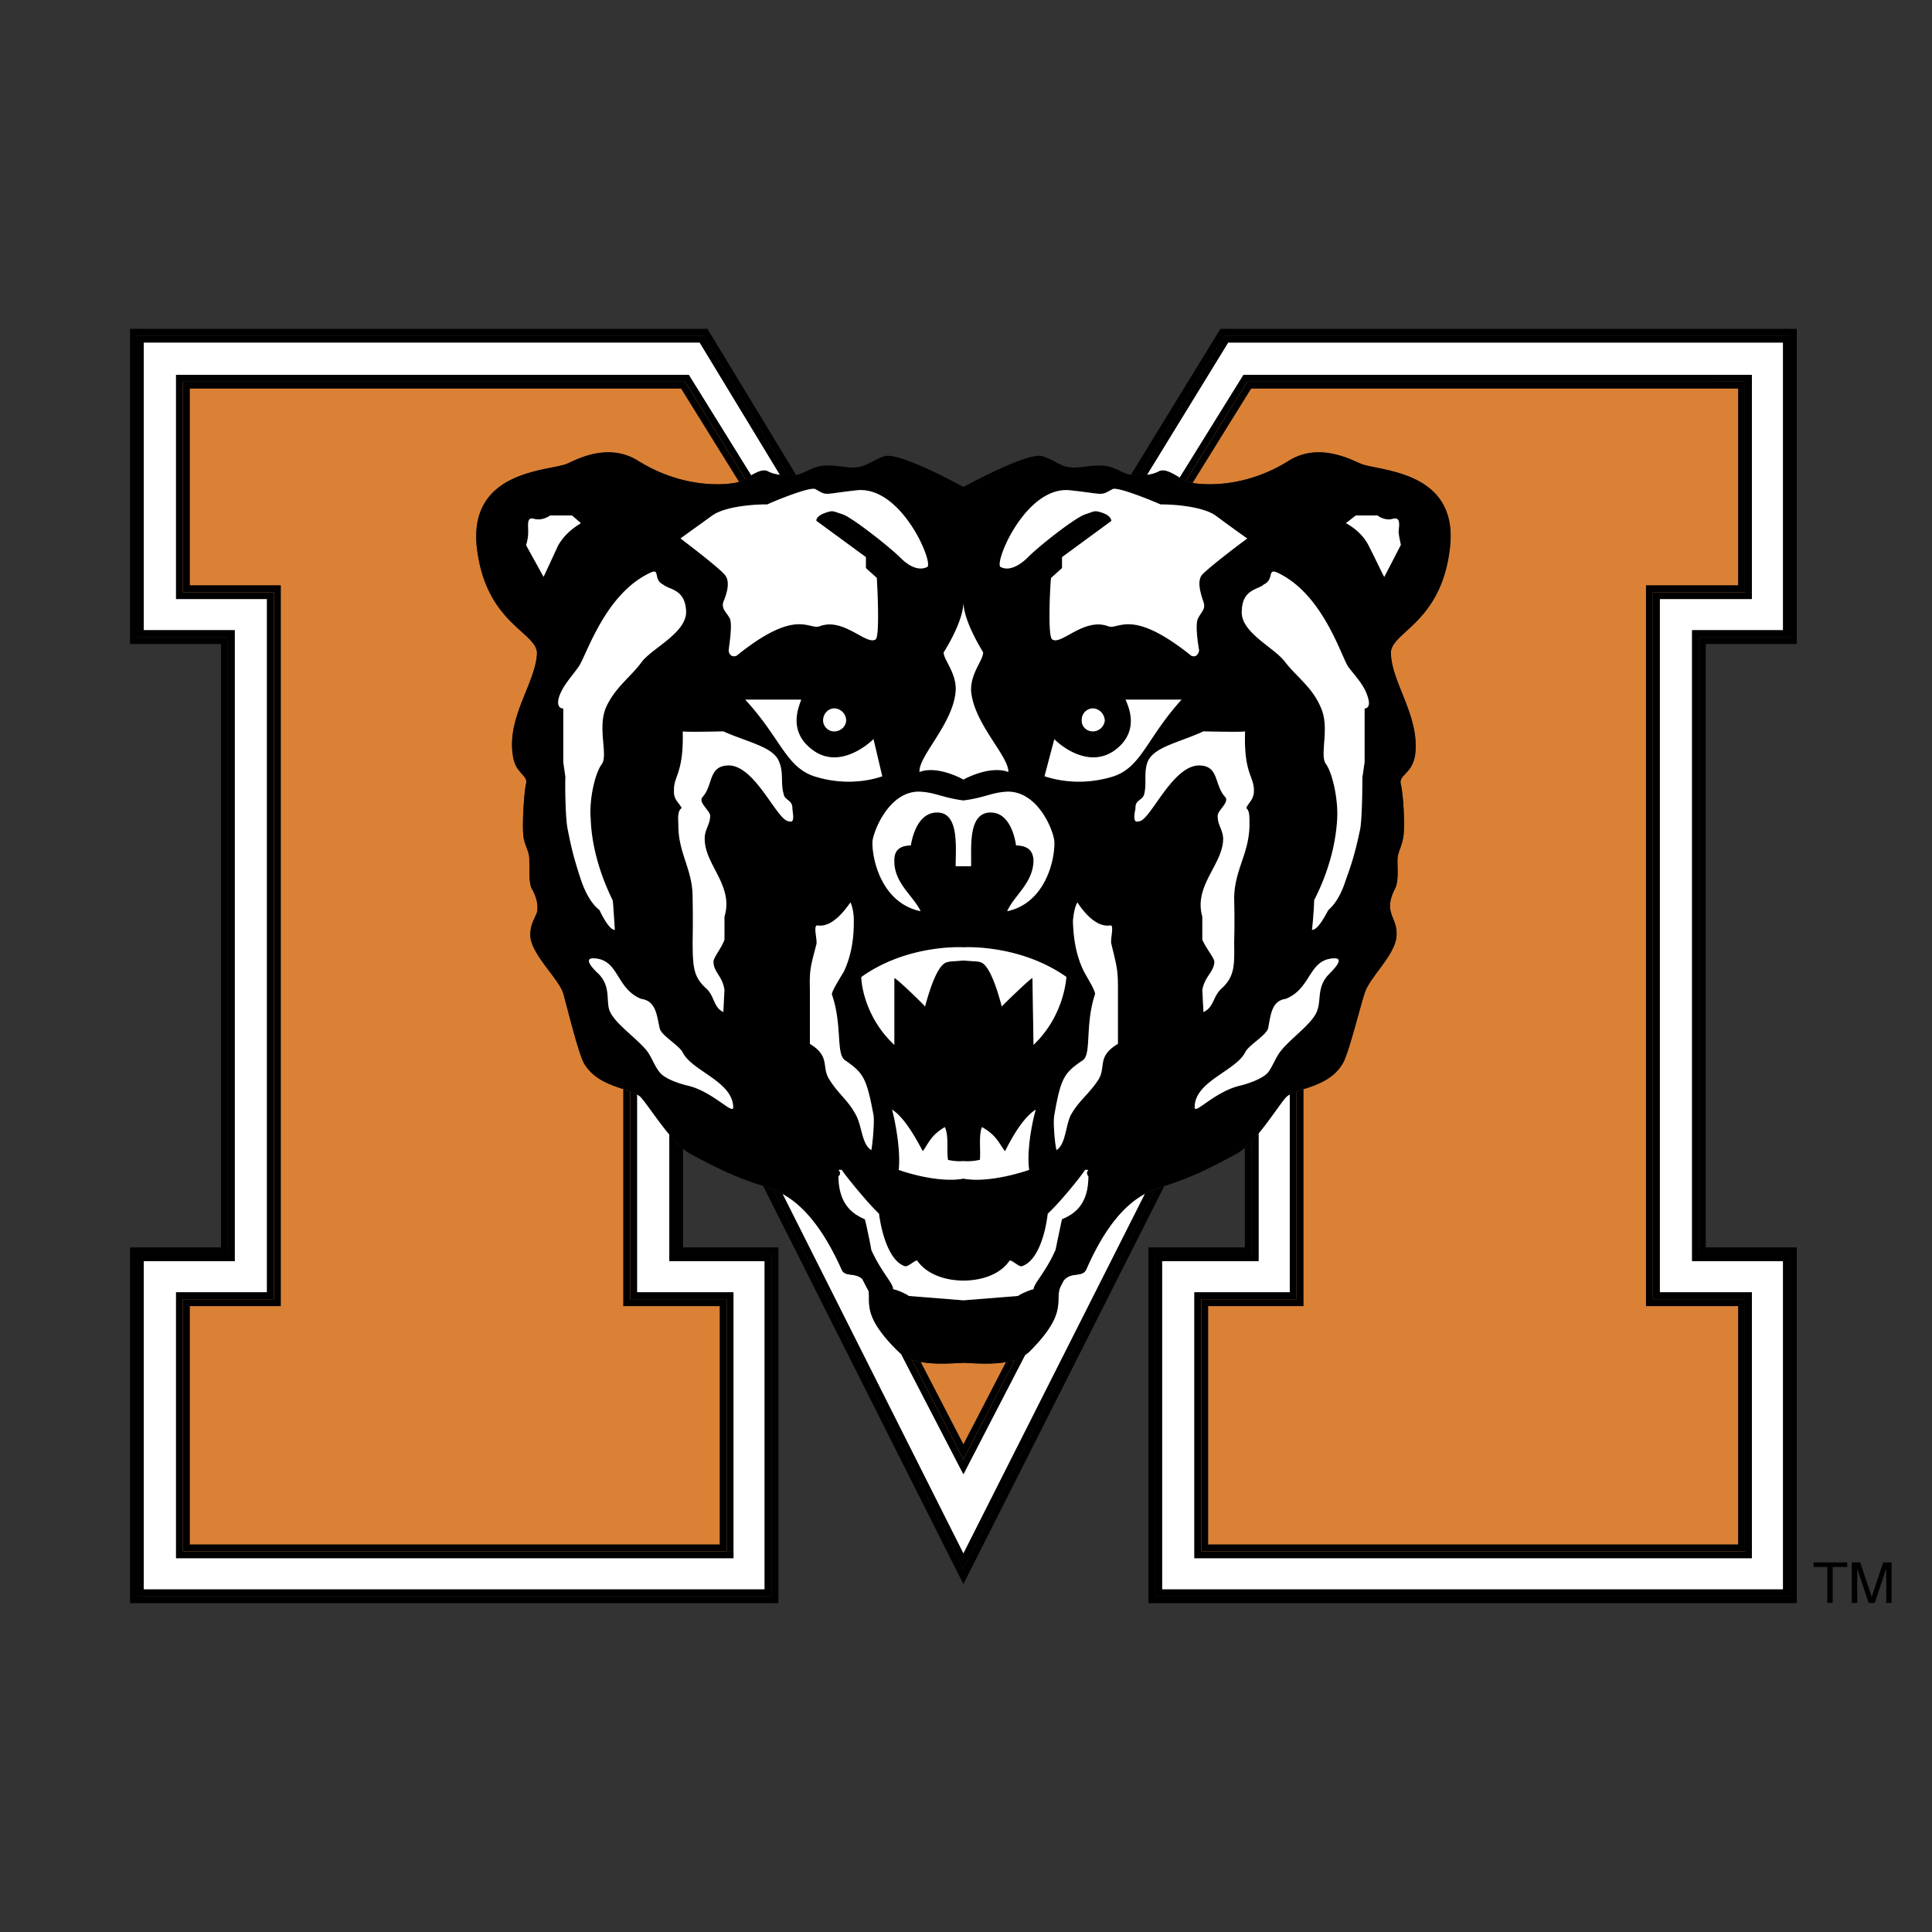
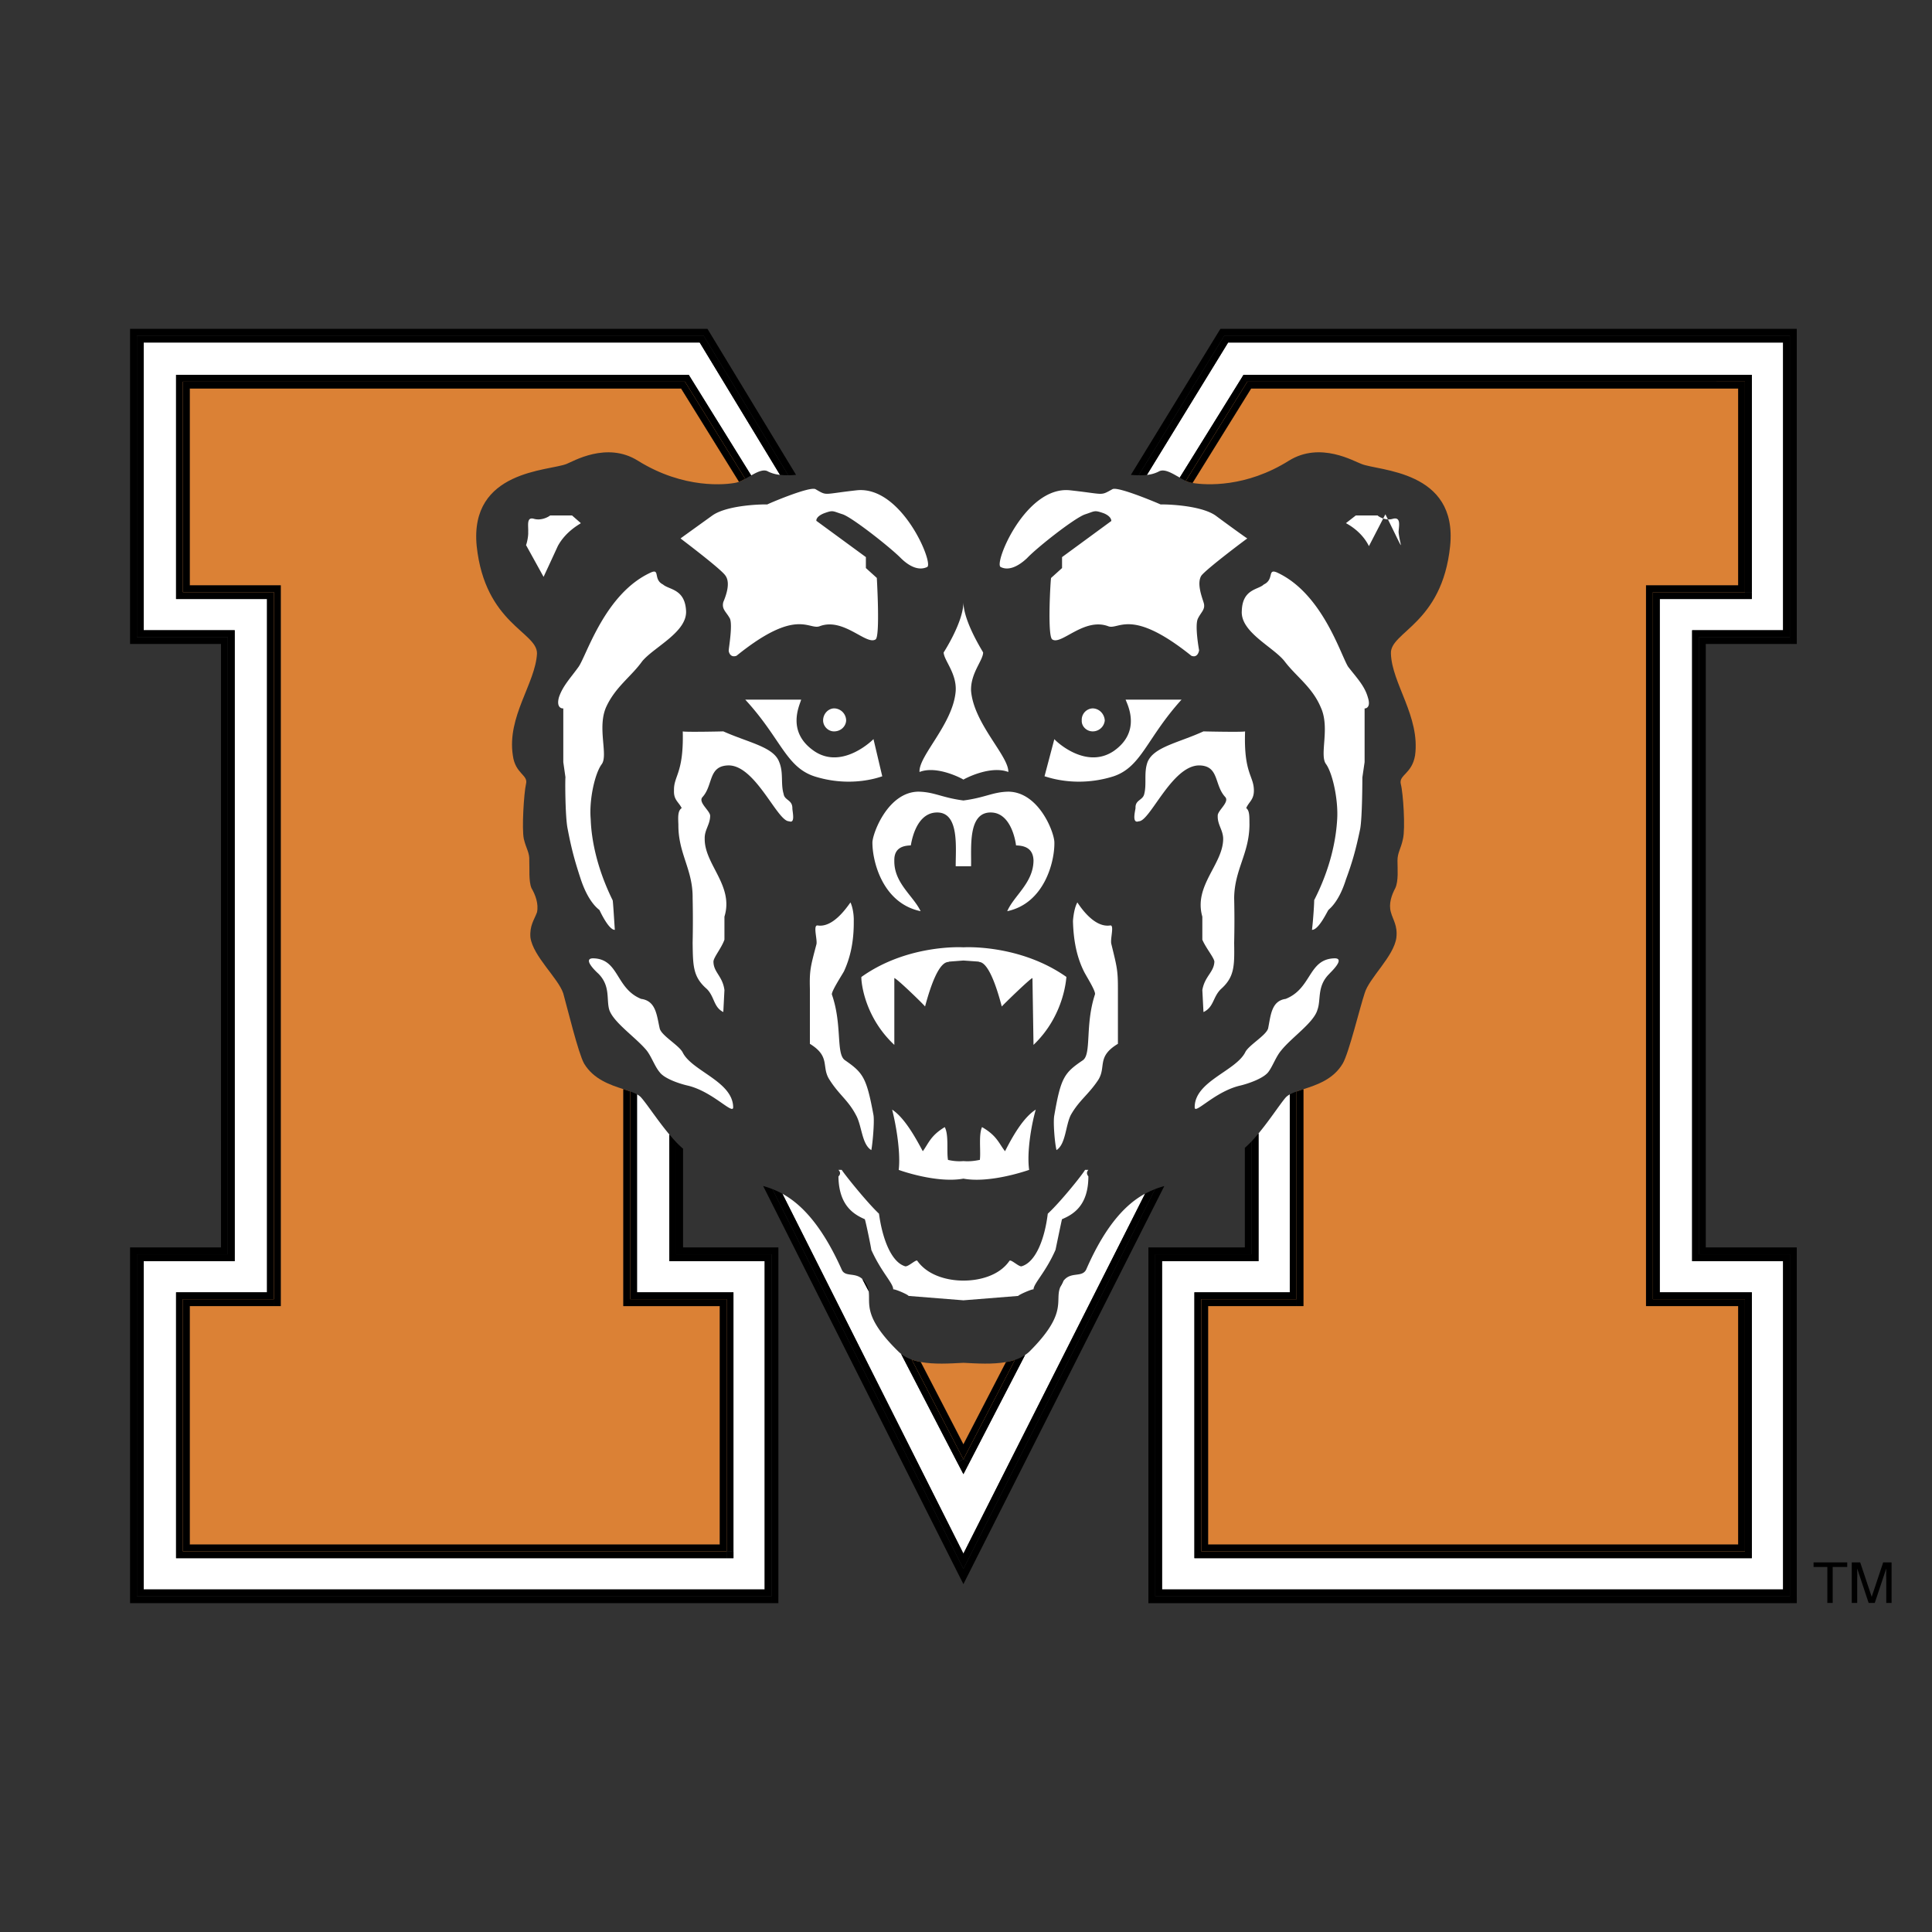
<svg xmlns="http://www.w3.org/2000/svg" width="2500" height="2500" viewBox="0 0 192.756 192.756">
  <rect x="0" y="0" width="192.756" height="192.756" fill="#333333" stroke="none" />
  <g fill-rule="evenodd" clip-rule="evenodd">
    <path fill="none" d="M0 0h192.756v192.756H0V0z" />
    <path fill="#fff" d="M115.938 158.579v-32.755h8.941v-.684h.686v-12.058c1.133-1.364 2.154-2.944 2.709-3.584.105-.113.244-.217.408-.308v19.745h-9.516v25.843h.688-.688v.68h54.928v-.68h.688v-25.843h-.688v.687-.687h-8.5V59.766h8.5v-.683h.688V37.402h-.688v.68-.68h-50.033l-.195.321-6.164 9.931c-.762-.438-1.559-.941-2.113-.6a3.309 3.309 0 0 1-1.16.328l8.102-13.207h55.367v28.707h-9.074v62.26h.678-.678v.684h9.074v32.755h-61.96v-.002zm58.156-3.8v.68h.688v-.68h-.688zm-49.215-29.638v.687h.686v-.687h-.686zm49.215-66.058v.683h.688v-.683h-.688zM14.338 158.579v-32.755h8.391v-.684h.688V62.88h-.688v.688-.688h-8.391V34.174h55.473l8.01 13.204a3.55 3.55 0 0 1-1.173-.325c-.44-.285-1.063.017-1.702.381l-6.027-9.712-.2-.321h-.38v.68-.68H17.566v21.681h.679-.679v.683h9.075v69.171h-9.075v25.843h.679-.679v.68h54.928v-.68h.682v-25.843h-.682v.687-.687h-8.941v-19.752c.17.093.308.195.413.314.582.655 1.653 2.301 2.815 3.689v11.952h.68-.68v.684h9.51v32.755H14.338v.001zm58.156-3.8v.68h.688v-.68h-.688zm-49.765-29.638v.687h.688v-.687h-.688zm55.332-6.04c1.699.935 3.822 2.886 5.917 7.567.329.771 1.3.251 2.052.931l.639 1.23c.178 1.237-.612 2.526 2.996 6.044.079.072.154.14.235.204l5.607 10.826.607-.312.005.003v-.003l.606.312 5.545-10.715c.146-.096.283-.201.408-.315 3.822-3.801 2.592-4.999 3.062-6.343.014-.041.031-.082.045-.121l.318-.616c.725-.968 1.842-.291 2.264-1.125 2.043-4.689 4.16-6.643 5.877-7.573L96.12 155.006l-18.059-35.905zm17.447 26.802.612 1.174.606-1.174-.606-.31-.612.31zm28.357-108.18.578.359v.002l-.578-.361zm-1.717-4.232zm-51.949 0z" />
    <path d="M179.264 159.262v.686h-.688v-.686h.688zm-64.688.685v-.686h.68-.68v-34.808h9.623v-9.934a9.25 9.25 0 0 0 .68-.659v11.279h-9.623v34.121h63.32v-34.121H169.5V63.568h9.076V33.491h-56.428l-.588-.359.588.359-8.543 13.928c-.256-.003-.508-.02-.754-.038-.008-.003-.016-.003-.023-.004l8.732-14.245.201-.323h56.814v.682-.682h.688v30.759h-.688v.68h-8.391v60.206h8.391v.687-.687h.688v34.808h-.688v.686h-63.999v-.001zm-36.917-.685v.686h-.682v-.686h.682zm-64.683.685v-.686h.68-.68v-34.808h9.073V64.248h-9.073v-.68h.68-.68V32.809h57.223v.682H13.656v30.077h9.073v61.572h-9.073v34.121h63.321V125.14h-9.515v-11.188c.229.241.456.461.688.653v9.849h8.828v.687-.687h.682v34.808h-.682v.686H12.976v-.001zm82.529-3.114.615-.306.61.306-.61 1.214-.615-1.214zm.615-.306-.615.306-19.368-38.51c.28.084.588.181.922.311l19.061 37.893 19.122-37.891c.332-.127.641-.222.92-.302L96.73 156.833l-.61-.306zm83.144-92.959v.68h-.688v-.68h.688zM70.199 33.491l.583-.354-.583.354v-.682h.386l.197.328 8.639 14.239a10.842 10.842 0 0 1-.774.043l-8.448-13.928z" />
    <path d="M115.256 159.262v-34.121h9.623v-11.279c.232-.244.461-.508.686-.778v12.058h-.686v.684h-8.941v32.755h61.959v-32.755h-9.074v-.684h.678-.678v-62.26h9.074V34.174H122.53l-8.102 13.207c-.268.03-.545.043-.822.038l8.543-13.928h56.428v30.077H169.5v61.572h9.076v34.121h-63.32v.001zm-101.6 0v-34.121h9.073V63.568h-9.073V33.491h56.543l8.447 13.928c-.275 0-.553-.008-.825-.041l-8.01-13.204H14.338v28.707h8.391v.688-.688h.688v62.26h-.688v.684h-8.391v32.755h61.954v-32.755h-9.51v-.684h.68-.68v-11.952c.227.268.453.525.68.764v11.188h9.515v34.121H13.656zm63.404-40.628c.312.123.647.27 1 .467l18.06 35.905 18.126-35.911c.352-.191.686-.338.996-.458l-19.122 37.89-19.06-37.893zm48.504 6.507v.687h-.686v-.687h.686zm-102.148 0v.687h-.688v-.687h.688zm46.783-91.65zm117.992 126.435v-2.366c-.016-.147-.002-.668 0-1.07l-1.145 3.437h-.611l-1.143-3.437c.008.402.018.923 0 1.07v2.366h-.541v-4.043h.842l1.146 3.433 1.146-3.433h.838v4.043h-.532zm-5.877 0v-3.587h-1.375v-.456h3.359v.456h-1.451v3.587h-.533z" />
    <path fill="#db8135" d="M120.531 154.097V130.31h8.83v-.687h.686v-20.955c1.326-.429 2.979-.971 3.916-2.556.613-1.028 1.703-5.567 2.184-7.002.43-1.527 2.938-3.692 3.172-5.581.129-1.187-.346-1.758-.547-2.511-.254-.842.086-1.753.436-2.409.336-.712.219-1.966.219-2.736 0-.824.34-1.164.549-2.186.248-1.028.023-4.561-.219-5.467-.213-.917 1.107-.998 1.424-2.848.523-3.878-2.322-7.185-2.408-10.165-.117-2.168 5.098-2.942 5.906-10.721.773-7.604-7.186-7.489-8.859-8.203-.707-.236-4.082-2.267-7.219-.325-4.287 2.697-8.271 2.451-9.623 2.228l5.846-9.419h48.592v19.63h-9.191v71.225h.686-.686v.687h9.191v23.787h-52.885v.001zm8.83-24.474v.687h.686v-.687h-.686zM18.934 154.097V130.31h8.396v-.687h.68V58.398h-.68v.685-.685h-8.396v-19.63h49.024l5.774 9.303c-.086.032-.17.057-.251.076-1.043.224-5.256.677-9.844-2.187-3.107-1.942-6.476.088-7.106.325-1.748.713-9.715.599-8.971 8.203.839 7.779 6.052 8.553 6.017 10.721-.162 2.98-3.01 6.287-2.409 10.165.243 1.85 1.562 1.931 1.311 2.848-.205.906-.431 4.439-.218 5.467.24 1.022.588 1.362.547 2.186.041.77-.078 2.024.219 2.736.388.655.729 1.567.55 2.409-.275.752-.75 1.324-.656 2.511.268 1.888 2.77 4.053 3.277 5.581.404 1.435 1.5 5.974 2.079 7.002.947 1.574 2.597 2.122 3.911 2.548v20.963h.679-.679v.687h9.62v23.787H18.934v-.002zm8.396-24.474v.687h.68v-.687h-.68zm68.785 15.968h.005v.003l-.005-.003zm-4.256-9.704c1.332.251 2.886.153 4.261.081 1.376.072 2.913.167 4.249-.073l-4.249 8.21-4.261-8.218zm32.584-97.803v-.002.002z" />
    <path d="M174.781 154.779v.68h-.688v-.68h.688zm-54.927.68h-.688v-.68h.688-.688v-25.843h9.516v-19.745a4.94 4.94 0 0 1 .68-.291v20.723h-9.508v25.156h54.24v-25.156h-9.186v-70.54h9.186V38.082h-49.65l-.578-.359.578.361-6.137 9.898a6.947 6.947 0 0 1-.605-.329l6.164-9.931.195-.321h50.033v.68-.68h.688v21.681h-.688v.683h-8.5v69.171h8.5v.687-.687h.688v25.843h-.688v.68h-54.24zm-101.608 0h-.679v-.68h.679-.679v-25.843h9.075v-69.17h-9.075v-.683h.679-.679V37.402h50.771v.68-.68h.38l.2.321 6.027 9.712c-.2.112-.401.229-.596.337l-6.012-9.69H18.246v21.001h9.084v70.54h-9.084v25.156h54.249v-25.156h-9.626v-20.73c.259.089.491.186.685.292v19.752h8.941v.687-.687h.682v25.843h-.682v.68H18.246v-.001zm77.874-9.868 5.136-9.914a4.184 4.184 0 0 0 1.016-.488l-5.545 10.715-.607-.313zm-6.22-10.514c.316.243.677.43 1.065.572l5.149 9.941-.607.312-5.607-10.825zm-3.87-7.478c.213.194.413.487.575.932.027.099.048.201.064.299l-.639-1.231zm20.075.194-.318.616c.092-.259.199-.46.318-.616z" />
    <path d="M73.176 154.779v.68h-.682v-.68h.682zm22.332-8.876.612-.31.606.31-.606 1.174-.612-1.174zm79.273-86.82v.683h-.688v-.683h.688z" />
    <path fill="#db8135" d="M119.854 154.779v-25.156h9.508V108.9c.215-.078.443-.152.686-.232v20.955h-.686v.687h-8.83v23.787h52.883V130.31h-9.191v-.687h.686-.686V58.398h9.191v-19.63h-48.592l-5.846 9.419a3.992 3.992 0 0 1-.221-.041 2.246 2.246 0 0 1-.449-.165l6.137-9.898 49.65-.002v21.001h-9.186v70.54h9.186v25.156h-54.24v.001zm-101.608 0v-25.156h9.084v-70.54h-9.084V38.082h50.092l6.012 9.69a4.75 4.75 0 0 1-.618.299l-5.774-9.303H18.934v19.63h8.396v.685-.685h.68v71.225h-.68v.687h-8.396v23.787h52.875V130.31h-9.62v-.687h.679-.679V108.66c.239.079.469.153.679.232v20.73h9.626v25.156H18.246v.001zm72.72-19.13c.283.1.583.178.893.237l4.261 8.218 4.249-8.21a6.53 6.53 0 0 0 .887-.218l-5.136 9.914h-.005l-5.149-9.941zm39.081-6.026v.687h-.686v-.687h.686zm-102.038 0v.687h-.68v-.687h.68z" />
    <path d="M119.854 154.779v-25.156h9.508V108.9c.215-.078.443-.152.686-.232v20.955h-.686v.687h-8.83v23.787h52.883V130.31h-9.191v-.687h.686-.686V58.398h9.191v-19.63h-48.592l-5.846 9.419a3.992 3.992 0 0 1-.221-.041 2.246 2.246 0 0 1-.449-.165l6.137-9.898 49.65-.002v21.001h-9.186v70.54h9.186v25.156h-54.24v.001zm-101.608 0v-25.156h9.084v-70.54h-9.084V38.082h50.092l6.012 9.69a4.75 4.75 0 0 1-.618.299l-5.774-9.303H18.934v19.63h8.396v.685-.685h.68v71.225h-.68v.687h-8.396v23.787h52.875V130.31h-9.62v-.687h.679-.679V108.66c.239.079.469.153.679.232v20.73h9.626v25.156H18.246v.001zm72.72-19.13c.283.1.583.178.893.237l4.261 8.218 4.249-8.21a6.53 6.53 0 0 0 .887-.218l-5.136 9.914h-.005l-5.149-9.941zm39.081-6.026v.687h-.686v-.687h.686zm-102.038 0v.687h-.68v-.687h.68z" />
-     <path d="M96.12 135.968c-2.263.121-5.006.299-6.455-1.095-3.899-3.801-2.664-4.999-3.061-6.343-.726-2.013-2.206-.873-2.627-1.862-3.147-7.036-6.368-7.91-8.091-8.42-2.535-.844-3.789-1.416-6.894-3.061-1.829-.912-4.072-4.619-5.027-5.688-.866-.979-4.173-.866-5.688-3.387-.58-1.028-1.675-5.567-2.079-7.002-.507-1.527-3.01-3.692-3.277-5.581-.094-1.187.38-1.758.656-2.511.178-.842-.162-1.753-.55-2.409-.297-.712-.178-1.966-.219-2.736.041-.824-.307-1.164-.547-2.186-.213-1.028.013-4.561.218-5.467.251-.917-1.068-.998-1.311-2.848-.601-3.878 2.247-7.185 2.409-10.165.035-2.168-5.178-2.942-6.017-10.721-.745-7.604 7.223-7.489 8.971-8.203.631-.236 3.999-2.267 7.106-.325 4.587 2.864 8.8 2.411 9.844 2.187 1.006-.235 2.374-1.604 3.167-1.094.806.403 1.834.403 2.735.328.919-.151 1.429-.661 2.409-.874 1.432-.226 2.839.267 3.716.108.944-.071 1.626-.744 2.734-1.098 1.514-.454 7.889 3.078 7.878 3.065.011.013 6.396-3.519 7.872-3.065 1.141.354 1.824 1.026 2.736 1.098.914.159 2.316-.323 3.715-.108 1.012.208 1.527.723 2.408.874.941.076 1.967.076 2.736-.328.828-.51 2.193.859 3.168 1.094 1.074.224 5.289.677 9.844-2.187 3.137-1.942 6.512.088 7.219.325 1.674.713 9.633.599 8.859 8.203-.809 7.779-6.023 8.553-5.906 10.721.086 2.98 2.932 6.287 2.408 10.165-.316 1.85-1.637 1.931-1.424 2.848.242.906.467 4.439.219 5.467-.209 1.022-.549 1.362-.549 2.186 0 .77.117 2.024-.219 2.736-.35.655-.689 1.567-.436 2.409.201.752.676 1.324.547 2.511-.234 1.888-2.742 4.053-3.172 5.581-.48 1.435-1.57 5.974-2.184 7.002-1.488 2.521-4.789 2.407-5.689 3.387-.928 1.069-3.162 4.776-5.035 5.688-3.068 1.645-4.318 2.217-6.777 3.061-1.797.51-5.025 1.384-8.092 8.42-.5.989-1.98-.15-2.627 1.862-.471 1.344.76 2.542-3.062 6.343-1.053.963-2.684 1.176-4.348 1.176-.747 0-1.504-.044-2.211-.081zm-5.475-6.673 5.475.437 5.468-.437c.035-.107 1.314-.677 1.525-.658.029-.609 1.211-1.692 2.193-3.935.029-.11.639-3.094.654-3.064 1.111-.471 2.623-1.345 2.627-4.261-.004-.046-.314-.311 0-.658h-.332c-.232.437-2.439 3.193-3.719 4.372-.314 2.581-1.225 4.857-2.623 5.251-.291.043-1.061-.739-1.203-.545-1.045 1.521-3.094 1.975-4.591 1.967-1.464.008-3.517-.446-4.596-1.967-.105-.194-.879.588-1.203.545-1.367-.394-2.273-2.67-2.624-5.251-1.246-1.179-3.447-3.936-3.719-4.372h-.327c.343.348.041.612 0 .658.041 2.916 1.548 3.79 2.625 4.261.048-.029.663 2.954.655 3.064 1.012 2.242 2.192 3.325 2.185 3.935h.014c.284 0 1.516.553 1.516.658zm12.035-12.576c-.248-1.707.205-4.441.658-6.014-1.307.833-2.387 2.826-3.066 4.153-.602-.758-.801-1.555-2.295-2.406-.357.795-.102 2.446-.219 3.279 0-.035-.713.193-1.638.111-.842.075-1.494-.12-1.535-.113-.157-.837.097-2.484-.326-3.277-1.424.852-1.626 1.648-2.19 2.406-.714-1.327-1.799-3.32-3.061-4.153.405 1.572.86 4.307.658 6.014-.024 0 3.738 1.37 6.455.874 2.75.496 6.537-.874 6.559-.874zm4.371-24.826c.051 1.985.391 3.61 1.096 5.03.24.488 1.211 1.986 1.098 2.295-1.004 3.037-.326 5.944-1.205 6.562-1.852 1.256-2.193 1.712-2.846 5.469-.148.678.057 2.936.219 3.496.922-.591.895-2.436 1.422-3.496.834-1.475 1.766-2.033 2.736-3.498.834-1.313-.189-2.311 1.967-3.608v-5.467c.004-1.894-.105-2.231-.654-4.485-.139-.493.318-1.917-.109-1.859-1.506.236-2.818-1.584-3.283-2.298-.246.429-.39 1.165-.441 1.859zm-25.59 2.297c-.593 2.254-.706 2.592-.658 4.485v5.467c2.114 1.298 1.095 2.301 1.974 3.608.925 1.465 1.853 2.023 2.622 3.498.599 1.061.569 2.905 1.532 3.496.119-.561.329-2.818.216-3.496-.696-3.757-1.036-4.213-2.84-5.469-.928-.618-.248-3.525-1.311-6.562-.048-.309.922-1.807 1.2-2.295.661-1.42 1.003-3.045.984-5.03.019-.693-.126-1.429-.329-1.859-.509.713-1.815 2.534-3.28 2.298l-.029-.001c-.428 0 .008 1.375-.081 1.86zm46.812 5.47c-1.432.2-1.49 1.652-1.754 2.953-.221.72-1.988 1.691-2.297 2.403-.98 1.863-5.049 2.878-5.027 5.464-.021.771 2.031-1.618 4.596-2.185.787-.196 2.221-.689 2.729-1.313.451-.573.777-1.567 1.312-2.185 1.033-1.293 3.25-2.773 3.607-4.045.381-1.036-.072-2.374 1.207-3.614-.008-.032 1.625-1.494.547-1.527-2.683.034-2.281 2.997-4.92 4.049zm-68.576-2.521c1.235 1.24.782 2.578 1.092 3.614.429 1.271 2.651 2.752 3.722 4.045.491.617.817 1.611 1.311 2.185.466.624 1.898 1.117 2.734 1.313 2.517.566 4.569 2.956 4.593 2.185-.024-2.586-4.091-3.601-5.03-5.464-.348-.712-2.12-1.684-2.298-2.403-.302-1.301-.359-2.753-1.855-2.953-2.579-1.052-2.182-4.016-4.814-4.048-1.122.032.504 1.493.545 1.526zm43.416 7.11c3.16-3.02 3.262-6.812 3.285-6.778-4.699-3.307-10.278-2.963-10.278-2.955 0-.008-5.548-.352-10.176 2.955-.048-.034.054 3.759 3.283 6.778v-6.668c.294.064 3.102 2.808 3.066 2.84 1.335-5.003 2.292-4.327 2.403-4.481l1.424-.109 1.528.109c.033.154.99-.521 2.299 4.481-.006-.032 2.801-2.775 3.061-2.84l.105 6.668zm19.141-24.717c.422.515-.797 1.359-.76 1.859-.037.897.531 1.407.543 2.297-.012 2.56-2.971 4.668-2.08 7.768v2.298c.357.836 1.158 1.78 1.203 2.186-.045 1.075-.959 1.441-1.203 2.841l.113 2.192c1.045-.484.93-1.512 1.746-2.297 1.352-1.205 1.352-2.29 1.316-4.599a95.646 95.646 0 0 0 0-4.482c.035-2.863 1.512-4.429 1.527-7.326-.016-.693.043-1.378-.324-1.645.252-.615.766-.817.766-1.748 0-1.489-1.025-1.686-.879-5.907-.178.089-4.135.005-4.152 0-2.484 1.141-4.967 1.545-5.58 3.065-.385 1.069-.068 2.151-.326 3.17-.139.663-.912.574-.873 1.418-.039.324-.379 1.578.322 1.316 1.119.034 3.285-5.549 6.02-5.574 2.037.028 1.482 1.963 2.621 3.168zm-55.008-.655c-.043.931.466 1.133.769 1.748-.415.267-.358.952-.332 1.645-.026 2.896 1.454 4.462 1.422 7.326.032 1.55.032 2.833 0 4.482.032 2.309.032 3.394 1.424 4.599.776.785.658 1.812 1.637 2.297l.113-2.192c-.18-1.399-1.092-1.766-1.095-2.841.003-.406.801-1.35 1.095-2.186v-2.298c.96-3.099-2.001-5.208-1.968-7.768-.033-.89.537-1.4.544-2.297-.008-.5-1.229-1.344-.769-1.859 1.101-1.206.542-3.141 2.627-3.166 2.689.025 4.85 5.608 6.015 5.574.661.262.321-.992.329-1.316-.008-.844-.782-.755-.874-1.418-.305-1.02.008-2.101-.437-3.17-.55-1.52-3.026-1.924-5.58-3.065.046.005-3.911.089-4.045 0 .104 4.219-.918 4.416-.875 5.905zm58.838-20.562c-.527.534-2.123.42-2.188 2.629-.16 2.12 3.141 3.601 4.264 5.027 1.158 1.534 2.752 2.56 3.611 4.593.963 2.066-.178 4.801.543 5.688.65.938 1.213 3.555 1.098 5.47-.111 1.96-.621 4.809-2.299 8.093.025.022-.088 1.956-.217 2.954.697.027 1.609-2.023 1.641-1.969-.031-.054.99-.623 1.75-3.063.613-1.662.969-2.88 1.418-5.033.219-1.184.219-5.17.219-5.138l.223-1.53v-5.36c.002.02.688.02.326-1.095-.324-1.159-1.119-1.96-1.969-3.061-.744-1.176-2.564-7.328-7.104-9.407a.98.98 0 0 0-.338-.089c-.46-.001-.072.872-.978 1.291zM61.339 92.77c-.068-.998-.181-2.932-.219-2.954-1.613-3.285-2.123-6.133-2.188-8.093-.167-1.915.405-4.531 1.093-5.47.68-.888-.459-3.622.439-5.688.922-2.033 2.516-3.059 3.608-4.593 1.187-1.427 4.491-2.907 4.375-5.027-.114-2.209-1.705-2.096-2.298-2.629-1-.493-.272-1.608-1.203-1.203-4.582 2.08-6.403 8.231-7.217 9.407-.785 1.101-1.586 1.902-1.969 3.061-.296 1.115.383 1.115.438 1.095v5.36l.218 1.53c-.041-.032-.041 3.954.218 5.138.407 2.152.769 3.371 1.313 5.033.817 2.44 1.845 3.01 1.861 3.063 0 0-.003 0 0 0 .01 0 .905 1.996 1.531 1.97zm41.774-6.895c-.027 2.223-1.967 3.504-2.621 5.034 3.73-.787 4.754-5.003 4.701-6.894-.027-1.02-1.564-5-4.592-5.03-1.561.03-2.303.599-4.481.879-2.152-.281-2.889-.85-4.488-.879-2.986.03-4.525 4.01-4.591 5.03-.021 1.891 1.006 6.106 4.809 6.894-.728-1.529-2.665-2.811-2.624-5.034-.041-1.393 1.043-1.506 1.642-1.529.024.023.367-3.165 2.511-3.281 2.376-.132 1.958 3.53 1.971 5.361h1.532c.054-1.831-.372-5.494 2.078-5.361 2.064.116 2.412 3.272 2.408 3.281.636.022 1.718.135 1.745 1.529zm7.987-8.422c2.803-.947 3.293-3.795 6.783-7.649h-5.58c.154.437 1.637 3.171-1.203 5.138-2.859 1.904-5.934-1.17-5.906-1.203l-.982 3.714h.002c.128 0 3.057 1.203 6.886 0zm-29.857 0c3.84 1.219 6.805-.035 6.78 0l-.876-3.714c-.014.032-3.088 3.106-5.904 1.203-2.88-1.966-1.4-4.701-1.313-5.138h-5.575c3.552 3.854 4.04 6.702 6.888 7.649zm14.877.33c.011-.024 2.632-1.464 4.481-.762.053-1.593-3.445-4.804-3.718-8.097-.064-1.761 1.205-3.045 1.203-3.827.002-.051-1.955-3.06-1.966-5.032.011 1.973-1.942 4.981-1.972 5.032.03.782 1.303 2.066 1.203 3.827-.24 3.293-3.735 6.504-3.608 8.097a2.998 2.998 0 0 1 1.111-.193c1.586 0 3.277.935 3.266.955zm14.105-5.905c-.047-.668-.557-1.183-1.199-1.203a1.137 1.137 0 0 0-1.098 1.203c-.033.588.482 1.098 1.098 1.092a1.201 1.201 0 0 0 1.199-1.092zm-25.805 0a1.22 1.22 0 0 0-1.211-1.203c-.577.02-1.084.534-1.087 1.203.002.588.51 1.098 1.087 1.092.685.006 1.19-.504 1.211-1.092zm34.443-6.451c.656.259.771-.541.77-.55.002.01-.459-2.498-.113-3.17.342-.694.795-.922.551-1.641-.209-.647-.664-1.899-.217-2.625.461-.645 4.561-3.719 4.59-3.719-.029 0-1.623-1.141-3.174-2.292-1.635-1.124-5.51-1.124-5.463-1.095-.047-.028-4.248-1.831-4.812-1.532-1.273.704-.721.494-4.266.111-4.414-.435-7.598 7.314-6.893 7.654.656.343 1.568.116 2.625-.874.994-1.06 4.754-4.021 5.795-4.375 1.012-.329.896-.445 1.859-.113.803.329.756.752.764.771l-4.918 3.606v1.092l-1.094.987c-.047.046-.387 5.742.107 6.124.871.646 3.152-2.202 5.58-1.312.484.202 1.004-.194 2.018-.194 1.182-.001 3.033.533 6.291 3.147zm-45.382 0c6.022-4.868 7.212-2.519 8.31-2.953 2.386-.89 4.66 1.958 5.577 1.312.45-.382.11-6.078.11-6.124l-1.092-.987v-1.092l-4.925-3.608c-.024.041-.137-.416.766-.769.922-.332.809-.216 1.861.113.995.354 4.752 3.315 5.796 4.375 1.008.99 1.922 1.217 2.621.874.669-.339-2.524-8.088-6.999-7.654-3.482.383-2.929.593-4.153-.111-.612-.299-4.814 1.503-4.812 1.532-.003-.028-3.876-.028-5.47 1.095-1.597 1.152-3.19 2.292-3.172 2.292-.019 0 4.083 3.075 4.482 3.719.515.726.054 1.977-.218 2.625-.181.718.272.946.655 1.641.305.673-.154 3.18-.108 3.17-.043.009.07.809.771.55zm60.806-13.235c.041.047 1.523.733 2.291 2.295.717 1.403 1.512 3.11 1.537 3.064l1.641-3.174c.041.03-.184-.77-.219-1.312.035-.595.26-1.506-.551-1.31-.785.259-1.582-.31-1.527-.326h-2.191l-.981.763zm-80.055 5.359c-.022.046.777-1.661 1.418-3.064.842-1.562 2.322-2.248 2.298-2.295l-.874-.763h-2.192c.016.016-.787.585-1.637.326-.744-.197-.515.715-.547 1.31.032.542-.197 1.342-.219 1.312l1.753 3.174z" />
    <path fill="#fff" d="M72.712 64.876c-.046.01.413-2.498.108-3.17-.383-.694-.836-.922-.655-1.641.272-.647.733-1.899.218-2.625-.399-.645-4.501-3.719-4.482-3.719-.019 0 1.575-1.141 3.172-2.292 1.594-1.124 5.467-1.124 5.47-1.095-.003-.028 4.199-1.831 4.812-1.532 1.224.704.671.494 4.153.111 4.474-.435 7.667 7.314 6.999 7.654-.699.343-1.613.116-2.621-.874-1.044-1.06-4.801-4.021-5.796-4.375-1.052-.329-.938-.445-1.861-.113-.903.353-.79.809-.766.769l4.925 3.608v1.092l1.092.987c0 .046.34 5.742-.11 6.124-.917.646-3.191-2.202-5.577-1.312-1.098.434-2.288-1.915-8.31 2.953a.768.768 0 0 1-.259.051c-.471.001-.549-.592-.512-.601zm8.531 12.577c-2.848-.947-3.336-3.795-6.888-7.649h5.575c-.086.437-1.567 3.171 1.313 5.138 2.816 1.904 5.89-1.17 5.904-1.203l.876 3.714c.016-.024-1.313.534-3.352.534-1.001 0-2.169-.133-3.428-.534zM54.232 57.551l-1.753-3.174c.022.03.251-.77.219-1.312.032-.595-.197-1.506.547-1.31.85.259 1.653-.31 1.637-.326h2.192l.874.763c.024.047-1.456.733-2.298 2.295a510.855 510.855 0 0 1-1.418 3.067v-.003z" />
    <path fill="#fff" d="M83.209 72.97c-.577.005-1.084-.504-1.087-1.092.002-.668.51-1.183 1.087-1.203a1.22 1.22 0 0 1 1.211 1.203c-.021.583-.523 1.092-1.203 1.092h-.008zM59.81 90.8c-.017-.054-1.044-.623-1.861-3.063-.545-1.662-.906-2.88-1.313-5.033-.259-1.184-.259-5.17-.218-5.138l-.218-1.53v-5.36c-.054.02-.734.02-.438-1.095.383-1.159 1.185-1.96 1.969-3.061.814-1.176 2.635-7.328 7.217-9.407.93-.405.202.71 1.203 1.203.594.534 2.185.42 2.298 2.629.116 2.12-3.188 3.601-4.375 5.027-1.092 1.534-2.686 2.56-3.608 4.593-.898 2.066.24 4.801-.439 5.688-.688.938-1.26 3.555-1.093 5.47.065 1.96.575 4.809 2.188 8.093.038.022.151 1.956.219 2.954h-.011c-.638 0-1.537-2.023-1.52-1.97zm8.746 17.496c-.836-.196-2.268-.689-2.734-1.313-.494-.573-.82-1.567-1.311-2.185-1.071-1.293-3.293-2.773-3.722-4.045-.311-1.036.143-2.374-1.092-3.614-.041-.032-1.667-1.494-.545-1.527 2.632.033 2.236 2.997 4.814 4.048 1.496.2 1.553 1.652 1.855 2.953.178.72 1.95 1.691 2.298 2.403.938 1.863 5.005 2.878 5.03 5.464 0 .105-.041.154-.119.154-.477.001-2.3-1.847-4.474-2.338zm1.972-9.62c-1.392-1.205-1.392-2.29-1.424-4.599a104.61 104.61 0 0 0 0-4.482c.032-2.863-1.448-4.429-1.422-7.326-.026-.693-.083-1.378.332-1.645-.302-.615-.812-.817-.769-1.748-.043-1.489.979-1.686.874-5.907.135.089 4.091.005 4.045 0 2.554 1.141 5.03 1.545 5.58 3.065.445 1.069.132 2.151.437 3.17.092.663.866.574.874 1.418-.008.324.332 1.578-.329 1.316-1.165.034-3.326-5.549-6.015-5.574-2.085.025-1.526 1.96-2.627 3.166-.461.515.761 1.359.769 1.859-.008.897-.577 1.407-.544 2.297-.033 2.56 2.929 4.668 1.968 7.768v2.298c-.294.836-1.092 1.78-1.095 2.186.003 1.075.915 1.441 1.095 2.841l-.113 2.192c-.978-.483-.86-1.51-1.636-2.295zm14.871 12.573c-.769-1.475-1.697-2.033-2.622-3.498-.879-1.308.14-2.311-1.974-3.608v-5.467c-.048-1.894.065-2.231.658-4.485.089-.493-.364-1.917.11-1.859 1.465.236 2.771-1.584 3.28-2.298.203.43.348 1.166.329 1.859.019 1.985-.324 3.61-.984 5.03-.278.488-1.249 1.986-1.2 2.295 1.063 3.037.383 5.944 1.311 6.562 1.804 1.256 2.144 1.712 2.84 5.469.113.678-.097 2.936-.216 3.496-.963-.591-.933-2.435-1.532-3.496zm10.721 6.344c-2.716.496-6.479-.874-6.455-.874.203-1.707-.253-4.441-.658-6.014 1.262.833 2.347 2.826 3.061 4.153.564-.758.766-1.555 2.19-2.406.423.793.169 2.44.326 3.277.041-.007.693.188 1.535.113.925.082 1.638-.146 1.638-.111.117-.833-.139-2.484.219-3.279 1.494.852 1.693 1.648 2.295 2.406.68-1.327 1.76-3.32 3.066-4.153-.453 1.572-.906 4.307-.658 6.014-.018 0-2.738.984-5.24.984-.453 0-.898-.032-1.319-.11z" />
-     <path fill="#fff" d="M103.008 97.581c-.26.064-3.066 2.808-3.061 2.84-1.309-5.003-2.266-4.327-2.299-4.481l-1.528-.109-1.424.109c-.11.154-1.068-.521-2.403 4.481.035-.032-2.772-2.775-3.066-2.84v6.668c-3.229-3.02-3.331-6.812-3.283-6.778 4.628-3.307 10.176-2.963 10.176-2.955 0-.008 5.579-.352 10.278 2.955-.023-.034-.125 3.759-3.285 6.778l-.105-6.668zm-12.363 31.714c0-.107-1.278-.677-1.529-.658.008-.609-1.173-1.692-2.185-3.935.008-.11-.607-3.094-.655-3.064-1.076-.471-2.584-1.345-2.625-4.261.041-.046.343-.311 0-.658h.327c.272.437 2.473 3.193 3.719 4.372.351 2.581 1.257 4.857 2.624 5.251.324.043 1.098-.739 1.203-.545 1.079 1.521 3.132 1.975 4.596 1.967 1.497.008 3.546-.446 4.591-1.967.143-.194.912.588 1.203.545 1.398-.394 2.309-2.67 2.623-5.251 1.279-1.179 3.486-3.936 3.719-4.372h.332c-.314.348-.004.612 0 .658-.004 2.916-1.516 3.79-2.627 4.261-.016-.029-.625 2.954-.654 3.064-.982 2.242-2.164 3.325-2.193 3.935-.211-.019-1.49.551-1.525.658l-5.468.437-5.476-.437zm1.098-52.274c-.127-1.593 3.369-4.804 3.608-8.097.1-1.761-1.173-3.045-1.203-3.827.03-.051 1.982-3.06 1.972-5.032.011 1.973 1.968 4.981 1.966 5.032.002.782-1.267 2.066-1.203 3.827.273 3.293 3.771 6.504 3.718 8.097-1.85-.703-4.471.737-4.481.762.011-.024-2.602-1.464-4.377-.762zm27.12-11.594c-6.066-4.868-7.256-2.519-8.309-2.953-2.428-.89-4.709 1.958-5.58 1.312-.494-.382-.154-6.078-.107-6.124l1.094-.987v-1.092l4.918-3.606c-.008-.019.039-.442-.764-.771-.963-.332-.848-.216-1.859.113-1.041.354-4.801 3.315-5.795 4.375-1.057.99-1.969 1.217-2.625.874-.705-.339 2.479-8.088 6.893-7.654 3.545.383 2.992.593 4.266-.111.564-.299 4.766 1.503 4.812 1.532-.047-.028 3.828-.028 5.463 1.095 1.551 1.152 3.145 2.292 3.174 2.292-.029 0-4.129 3.075-4.59 3.719-.447.726.008 1.977.217 2.625.244.718-.209.946-.551 1.641-.346.673.115 3.18.113 3.17.002.008-.08.602-.525.602a.724.724 0 0 1-.245-.052zm-14.652 12.026.982-3.714c-.027.032 3.047 3.106 5.906 1.203 2.84-1.966 1.357-4.701 1.203-5.138h5.58c-3.49 3.854-3.98 6.702-6.783 7.649a11.48 11.48 0 0 1-3.455.534c-2.058 0-3.404-.558-3.433-.534zm32.367-22.966c-.768-1.562-2.25-2.248-2.291-2.295l.98-.763h2.191c-.055.016.742.585 1.527.326.811-.197.586.715.551 1.31.035.542.26 1.342.219 1.312l-1.641 3.174c0 .003-.002.003-.002.003-.042 0-.827-1.68-1.534-3.067z" />
+     <path fill="#fff" d="M103.008 97.581c-.26.064-3.066 2.808-3.061 2.84-1.309-5.003-2.266-4.327-2.299-4.481l-1.528-.109-1.424.109c-.11.154-1.068-.521-2.403 4.481.035-.032-2.772-2.775-3.066-2.84v6.668c-3.229-3.02-3.331-6.812-3.283-6.778 4.628-3.307 10.176-2.963 10.176-2.955 0-.008 5.579-.352 10.278 2.955-.023-.034-.125 3.759-3.285 6.778l-.105-6.668zm-12.363 31.714c0-.107-1.278-.677-1.529-.658.008-.609-1.173-1.692-2.185-3.935.008-.11-.607-3.094-.655-3.064-1.076-.471-2.584-1.345-2.625-4.261.041-.046.343-.311 0-.658h.327c.272.437 2.473 3.193 3.719 4.372.351 2.581 1.257 4.857 2.624 5.251.324.043 1.098-.739 1.203-.545 1.079 1.521 3.132 1.975 4.596 1.967 1.497.008 3.546-.446 4.591-1.967.143-.194.912.588 1.203.545 1.398-.394 2.309-2.67 2.623-5.251 1.279-1.179 3.486-3.936 3.719-4.372h.332c-.314.348-.004.612 0 .658-.004 2.916-1.516 3.79-2.627 4.261-.016-.029-.625 2.954-.654 3.064-.982 2.242-2.164 3.325-2.193 3.935-.211-.019-1.49.551-1.525.658l-5.468.437-5.476-.437zm1.098-52.274c-.127-1.593 3.369-4.804 3.608-8.097.1-1.761-1.173-3.045-1.203-3.827.03-.051 1.982-3.06 1.972-5.032.011 1.973 1.968 4.981 1.966 5.032.002.782-1.267 2.066-1.203 3.827.273 3.293 3.771 6.504 3.718 8.097-1.85-.703-4.471.737-4.481.762.011-.024-2.602-1.464-4.377-.762zm27.12-11.594c-6.066-4.868-7.256-2.519-8.309-2.953-2.428-.89-4.709 1.958-5.58 1.312-.494-.382-.154-6.078-.107-6.124l1.094-.987v-1.092l4.918-3.606c-.008-.019.039-.442-.764-.771-.963-.332-.848-.216-1.859.113-1.041.354-4.801 3.315-5.795 4.375-1.057.99-1.969 1.217-2.625.874-.705-.339 2.479-8.088 6.893-7.654 3.545.383 2.992.593 4.266-.111.564-.299 4.766 1.503 4.812 1.532-.047-.028 3.828-.028 5.463 1.095 1.551 1.152 3.145 2.292 3.174 2.292-.029 0-4.129 3.075-4.59 3.719-.447.726.008 1.977.217 2.625.244.718-.209.946-.551 1.641-.346.673.115 3.18.113 3.17.002.008-.08.602-.525.602a.724.724 0 0 1-.245-.052zm-14.652 12.026.982-3.714c-.027.032 3.047 3.106 5.906 1.203 2.84-1.966 1.357-4.701 1.203-5.138h5.58c-3.49 3.854-3.98 6.702-6.783 7.649a11.48 11.48 0 0 1-3.455.534c-2.058 0-3.404-.558-3.433-.534zm32.367-22.966c-.768-1.562-2.25-2.248-2.291-2.295l.98-.763h2.191c-.055.016.742.585 1.527.326.811-.197.586.715.551 1.31.035.542.26 1.342.219 1.312c0 .003-.002.003-.002.003-.042 0-.827-1.68-1.534-3.067z" />
    <path fill="#fff" d="M109.025 72.97c-.615.005-1.131-.504-1.098-1.092a1.137 1.137 0 0 1 1.098-1.203c.643.02 1.152.534 1.199 1.203a1.205 1.205 0 0 1-1.191 1.092h-.008zm21.871 19.8c.129-.998.242-2.932.217-2.954 1.678-3.285 2.188-6.133 2.299-8.093.115-1.915-.447-4.531-1.098-5.47-.721-.888.42-3.622-.543-5.688-.859-2.033-2.453-3.059-3.611-4.593-1.123-1.427-4.424-2.907-4.264-5.027.064-2.209 1.66-2.096 2.188-2.629 1.068-.493.338-1.608 1.316-1.203 4.539 2.08 6.359 8.231 7.104 9.407.85 1.101 1.645 1.902 1.969 3.061.361 1.115-.324 1.115-.326 1.095v5.36l-.223 1.53c0-.032 0 3.954-.219 5.138-.449 2.152-.805 3.371-1.418 5.033-.76 2.44-1.781 3.01-1.75 3.063-.031-.054-.93 1.969-1.625 1.969l-.016.001zm-11.701 17.71c-.021-2.586 4.047-3.601 5.027-5.464.309-.712 2.076-1.684 2.297-2.403.264-1.301.322-2.753 1.754-2.953 2.639-1.052 2.236-4.016 4.92-4.048 1.078.033-.555 1.495-.547 1.527-1.279 1.24-.826 2.578-1.207 3.614-.357 1.271-2.574 2.752-3.607 4.045-.535.617-.861 1.611-1.312 2.185-.508.624-1.941 1.117-2.729 1.313-2.215.491-4.045 2.339-4.49 2.339-.072 0-.106-.049-.106-.155zm.762-11.7c.244-1.399 1.158-1.766 1.203-2.841-.045-.406-.846-1.35-1.203-2.186v-2.298c-.891-3.099 2.068-5.208 2.08-7.768-.012-.89-.58-1.4-.543-2.297-.037-.5 1.182-1.344.76-1.859-1.139-1.206-.584-3.141-2.621-3.166-2.734.025-4.9 5.608-6.02 5.574-.701.262-.361-.992-.322-1.316-.039-.844.734-.755.873-1.418.258-1.02-.059-2.101.326-3.17.613-1.52 3.096-1.924 5.58-3.065.018.005 3.975.089 4.152 0-.146 4.221.879 4.417.879 5.907 0 .931-.514 1.133-.766 1.748.367.267.309.952.324 1.645-.016 2.896-1.492 4.462-1.527 7.326.035 1.55.035 2.833 0 4.482.035 2.309.035 3.394-1.316 4.599-.816.785-.701 1.812-1.746 2.297l-.113-2.194zm-14.764 12.469c.652-3.757.994-4.213 2.846-5.469.879-.618.201-3.525 1.205-6.562.113-.309-.857-1.807-1.098-2.295-.705-1.42-1.045-3.045-1.096-5.03.051-.693.195-1.429.439-1.859.465.713 1.777 2.534 3.283 2.298.428-.058-.029 1.366.109 1.859.549 2.254.658 2.592.654 4.485v5.467c-2.156 1.298-1.133 2.295-1.967 3.608-.971 1.465-1.902 2.023-2.736 3.498-.527 1.061-.5 2.905-1.422 3.496-.16-.56-.365-2.818-.217-3.496zm-2.08-25.374c-.027-1.393-1.109-1.506-1.744-1.529.004-.008-.344-3.165-2.408-3.281-2.45-.132-2.024 3.53-2.078 5.361h-1.532c-.014-1.831.405-5.494-1.971-5.361-2.144.116-2.487 3.304-2.511 3.281-.599.023-1.683.136-1.642 1.529-.041 2.223 1.896 3.504 2.624 5.034-3.803-.787-4.831-5.003-4.809-6.894.065-1.02 1.605-5 4.591-5.03 1.599.03 2.335.599 4.488.879 2.179-.281 2.921-.85 4.481-.879 3.027.03 4.564 4.01 4.592 5.03.053 1.891-.971 6.106-4.701 6.894.653-1.53 2.593-2.811 2.62-5.034zm-1.744-1.53z" />
  </g>
</svg>